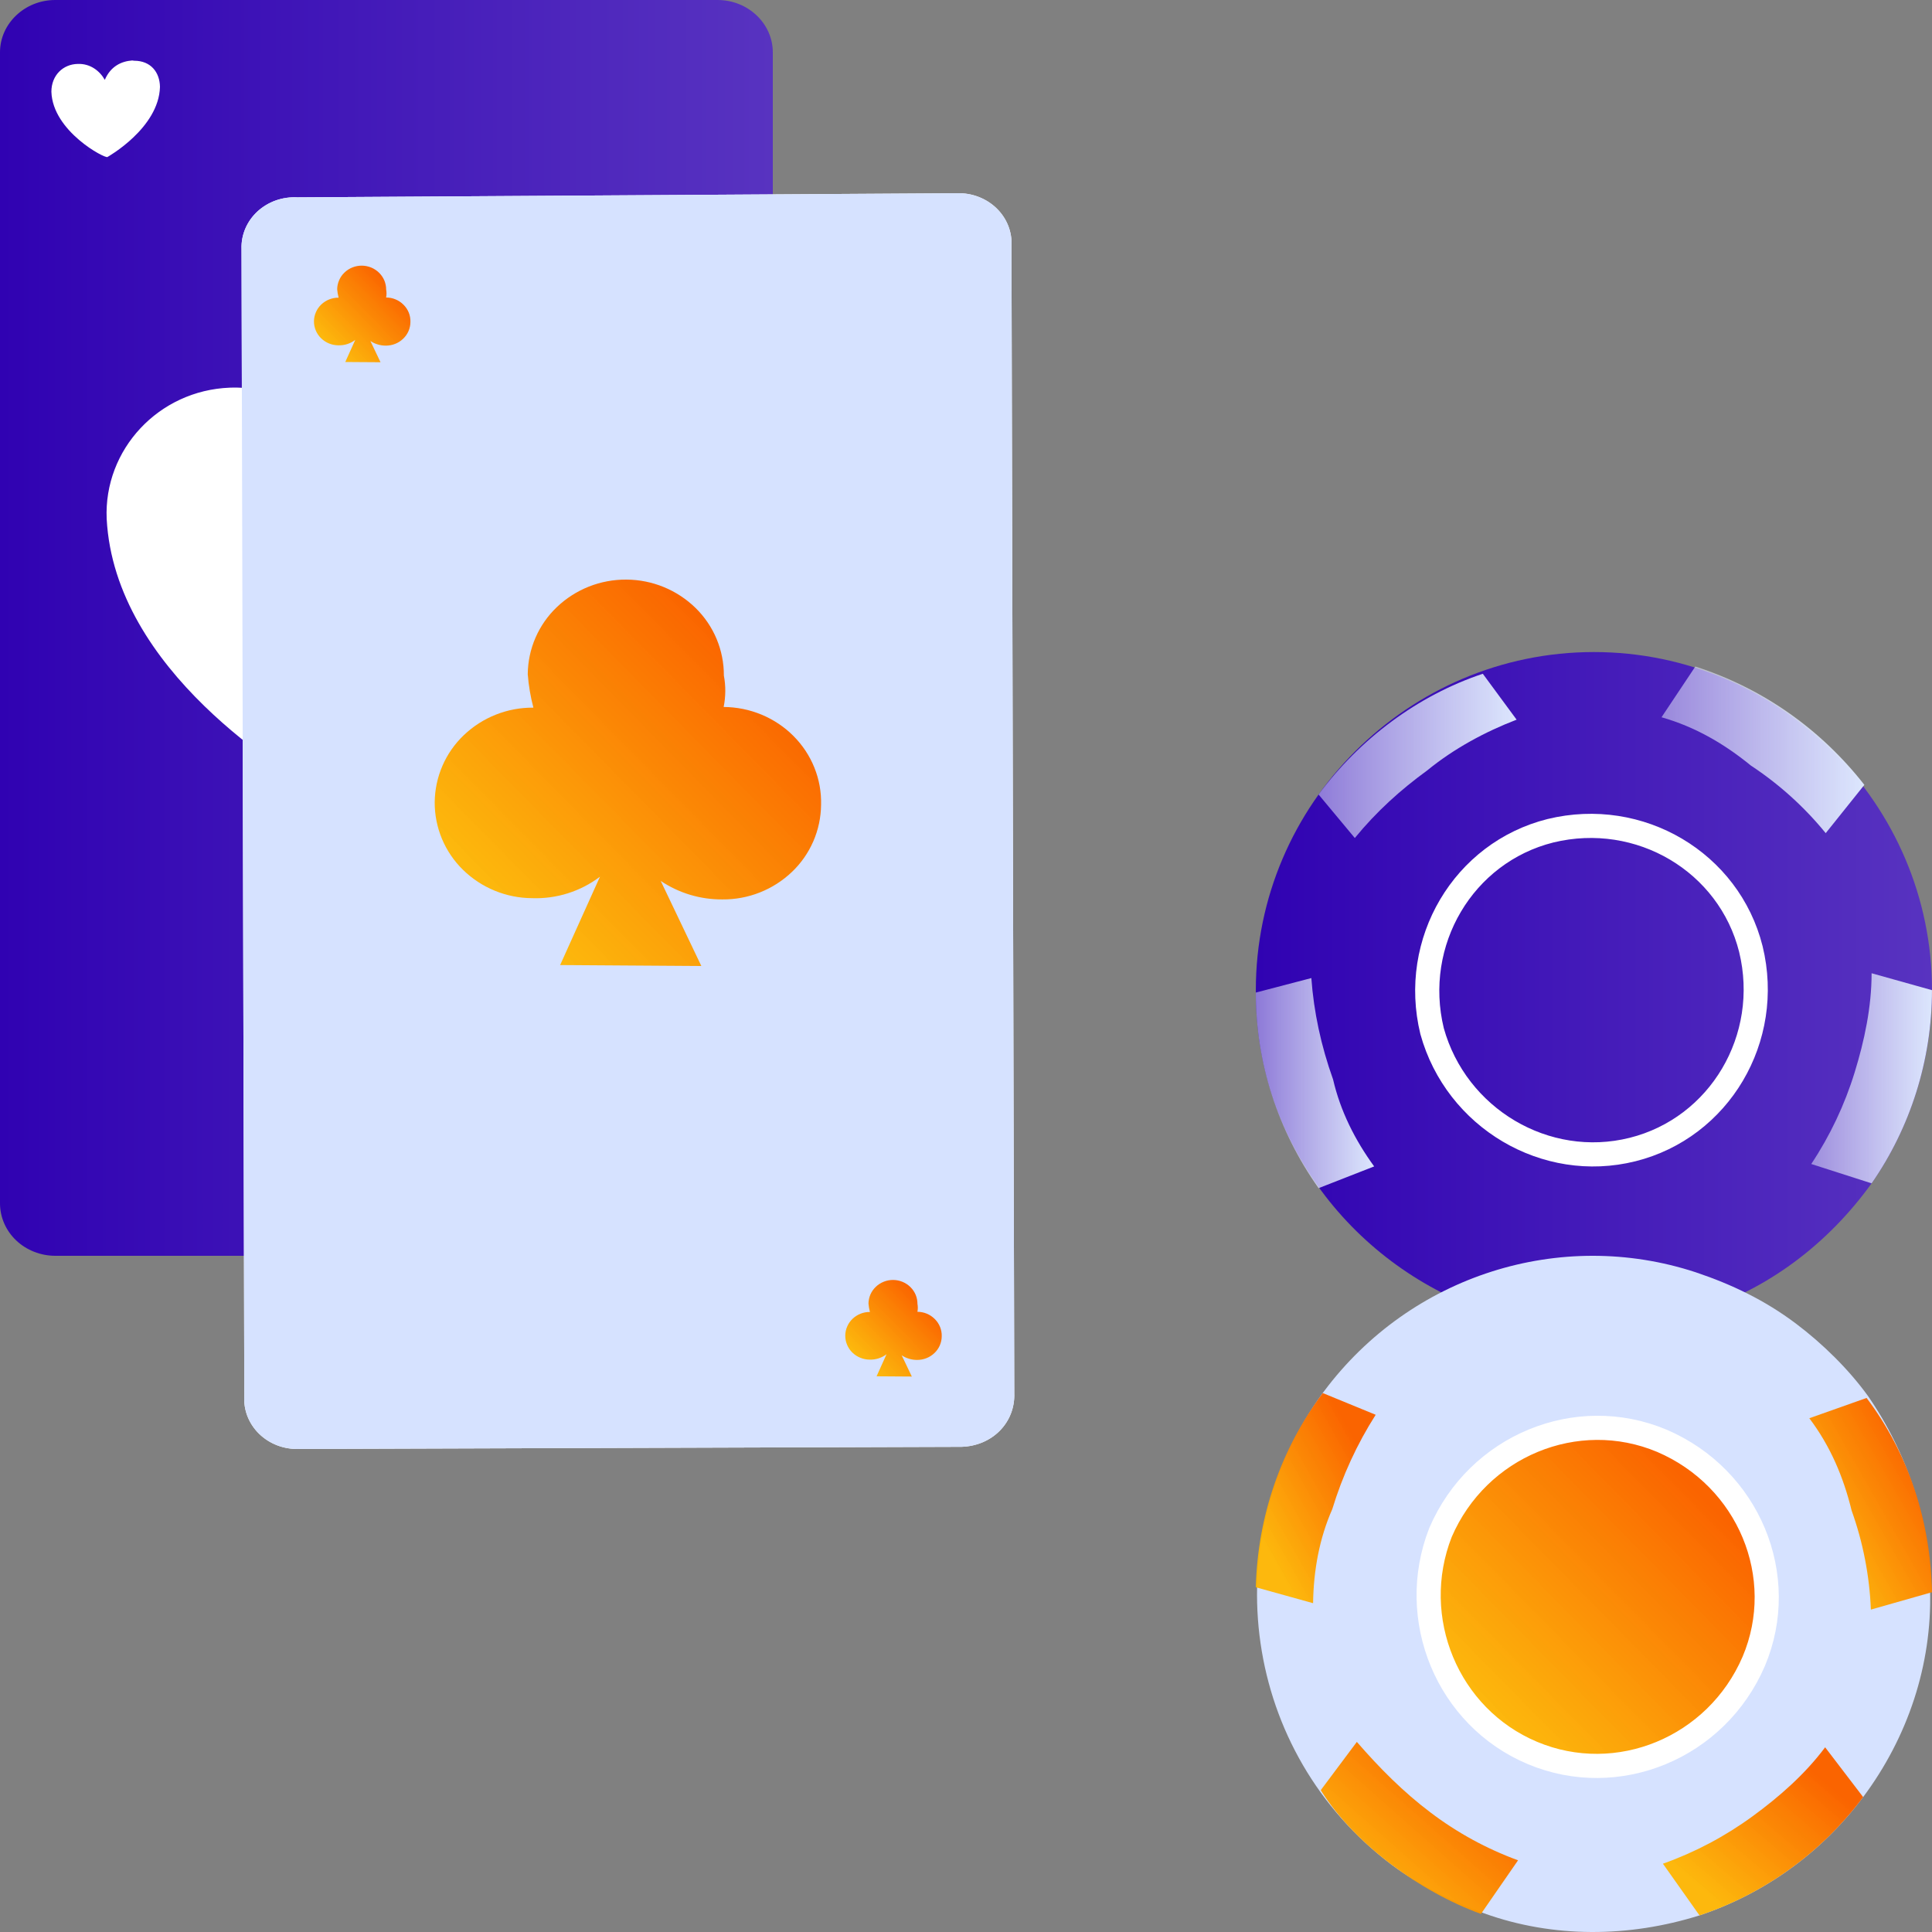
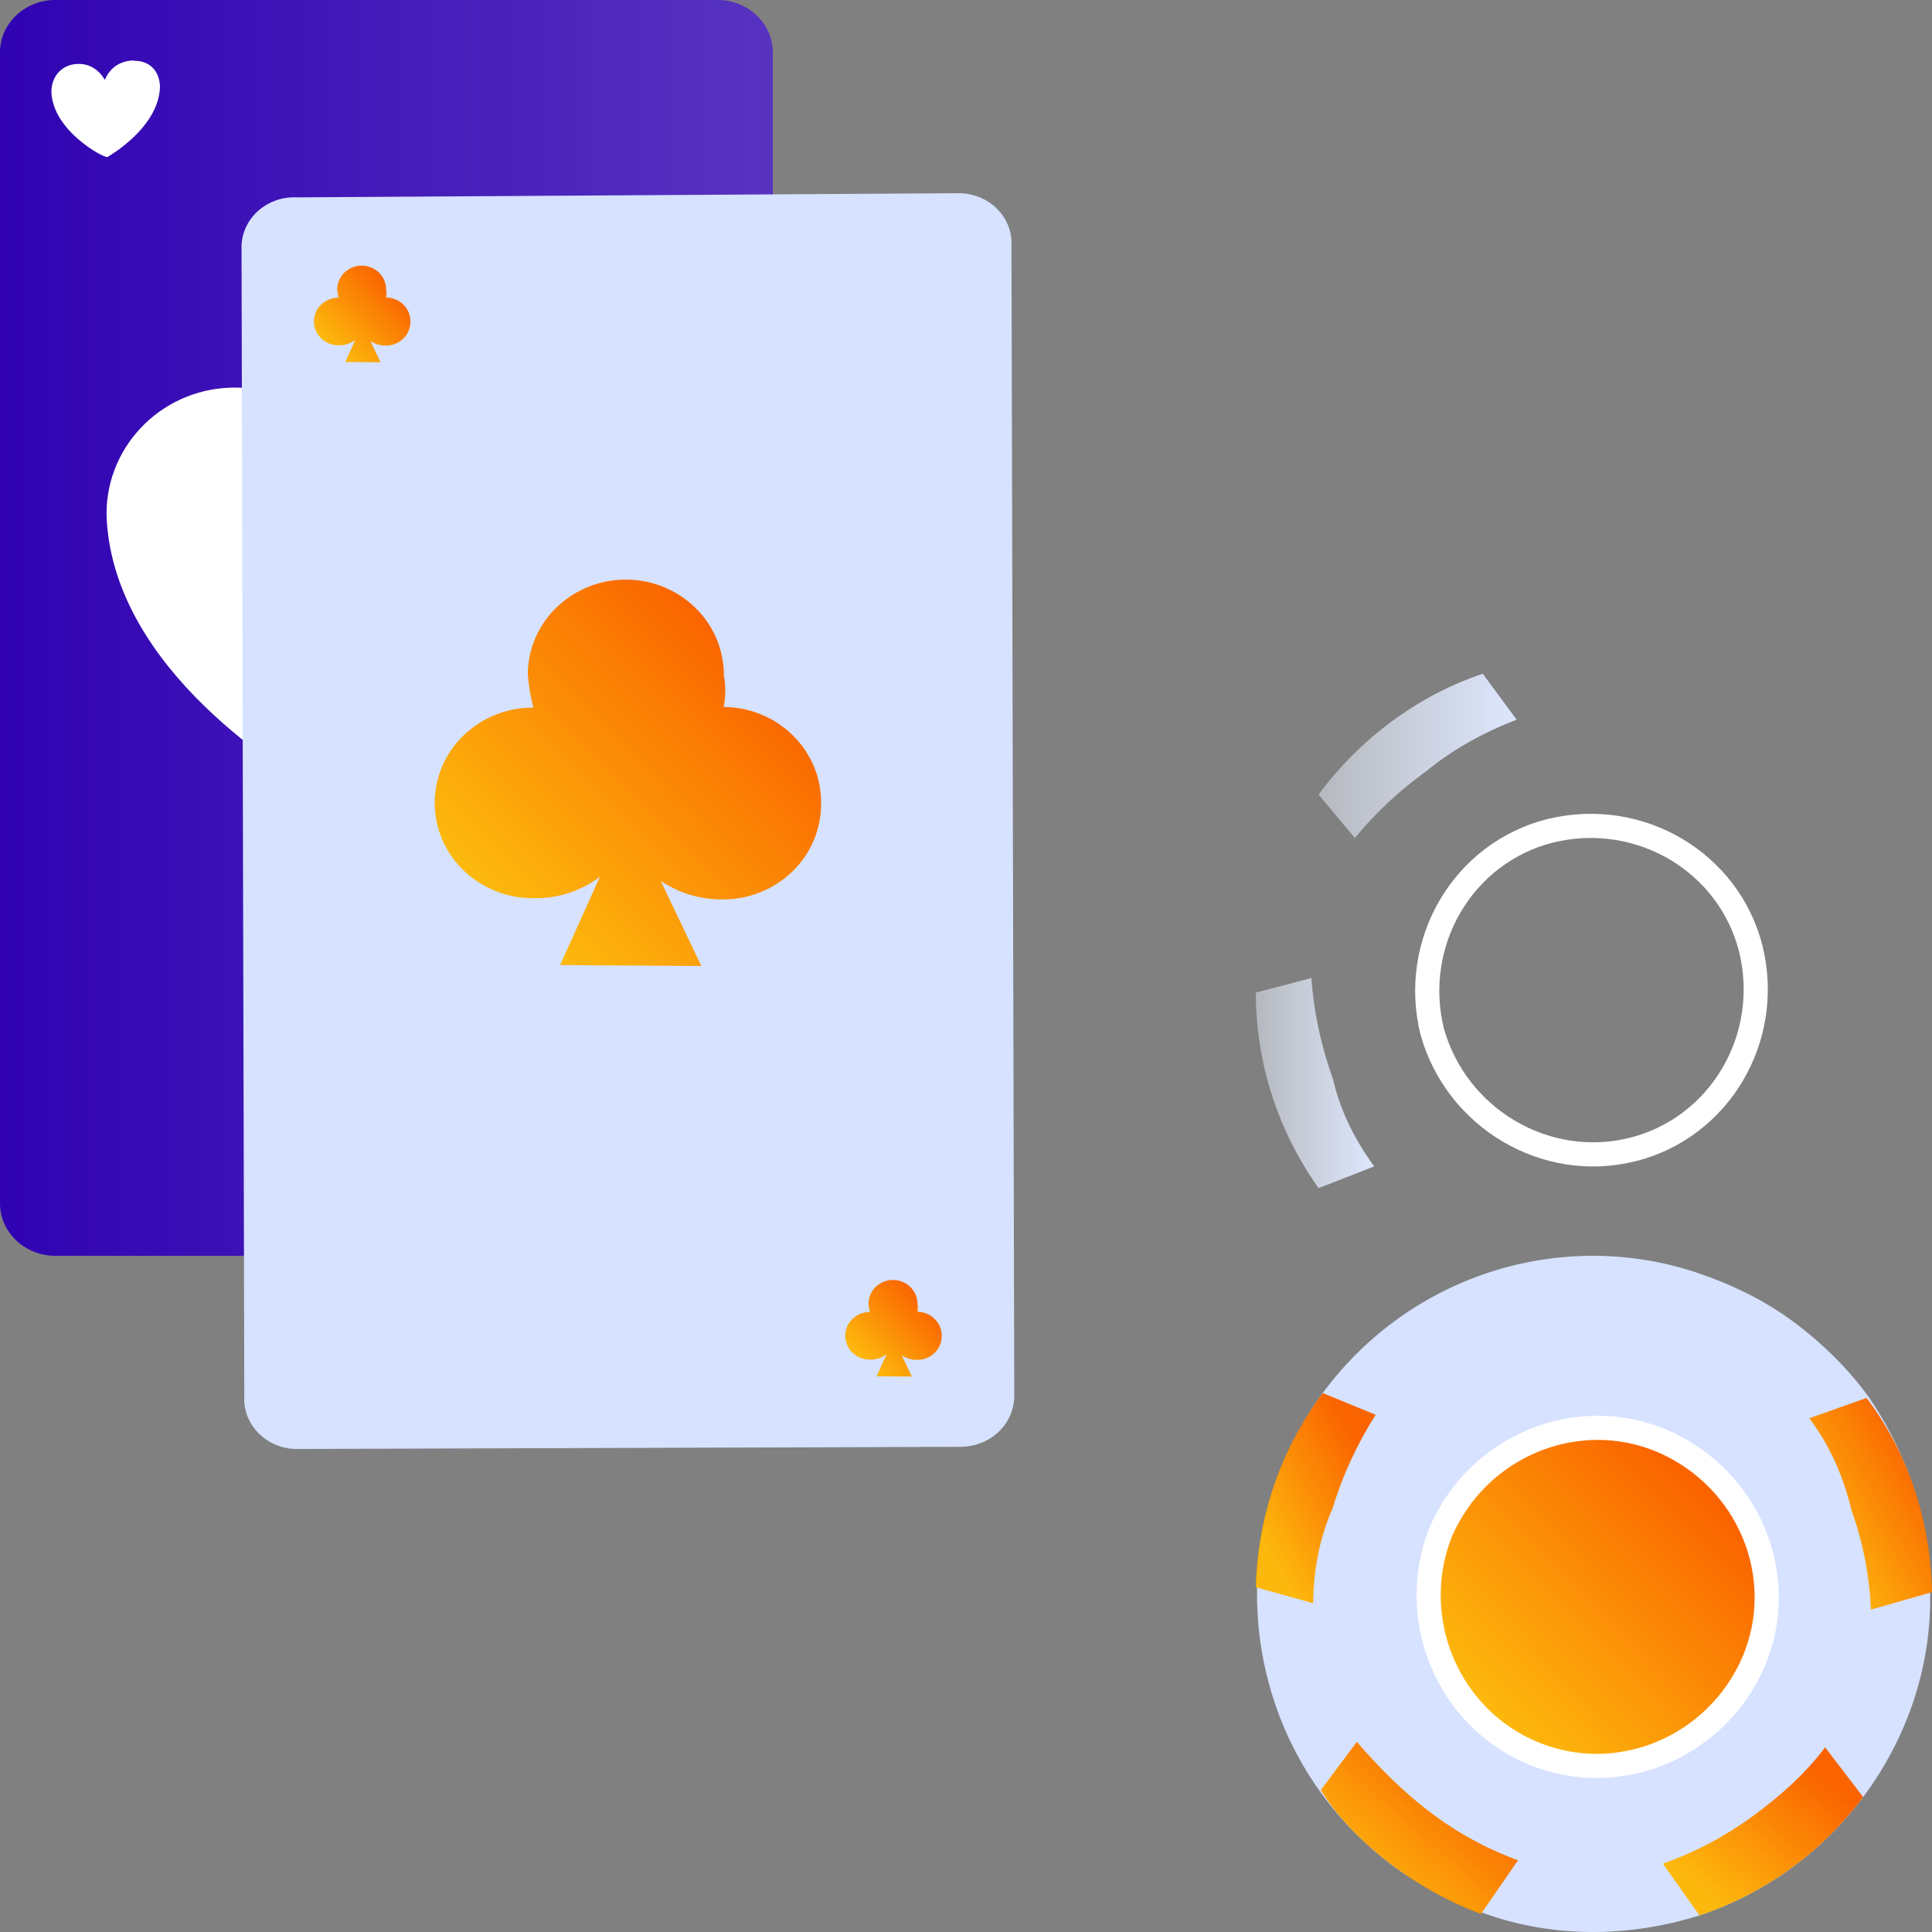
<svg xmlns="http://www.w3.org/2000/svg" width="80" height="80" viewBox="0 0 80 80" fill="none">
  <rect x="0" y="0" width="80" height="80" fill="#808080" stroke="none" />
  <g clip-path="url(#clip0_668_115806)">
    <path d="M2.285 0H29.715C30.972 0 32 0.975 32 2.166V49.834C31.998 50.408 31.757 50.958 31.329 51.364C30.901 51.77 30.32 51.998 29.715 52H2.285C1.68 51.998 1.1 51.77 0.671 51.364C0.243 50.958 0.002 50.408 0 49.834L0 2.166C0 0.975 1.028 0 2.285 0Z" fill="url(#paint0_linear_668_115806)" />
    <path d="M5.558 2.515L5.474 2.504C5.04 2.535 4.584 2.734 4.34 3.306C4.129 2.935 3.738 2.627 3.22 2.647C2.618 2.657 2.13 3.11 2.128 3.797C2.177 5.437 4.353 6.574 4.449 6.501C4.449 6.501 6.578 5.31 6.624 3.597C6.614 2.994 6.246 2.516 5.558 2.515Z" fill="white" />
    <path d="M23.479 20.881C23.817 26.654 17.23 31.275 15.189 32.537L14.417 32.976C14.329 32.965 14.164 32.854 13.999 32.744C11.909 31.582 5.189 27.414 4.873 21.464C4.758 18.854 6.834 16.611 9.533 16.508C10.345 16.477 11.151 16.658 11.873 17.033C12.594 17.407 13.206 17.962 13.648 18.644C13.878 18.941 14.032 19.14 14.174 19.427C14.307 19.086 14.429 18.833 14.551 18.58C15.358 17.16 16.815 16.272 18.522 16.22L18.974 16.189C21.374 16.316 23.364 18.27 23.479 20.881Z" fill="white" stroke="white" stroke-width="0.912" />
-     <path d="M39.817 59.91L12.371 59.999C12.067 60.008 11.764 59.957 11.482 59.85C11.2 59.742 10.945 59.58 10.732 59.374C10.52 59.167 10.356 58.922 10.249 58.652C10.143 58.382 10.098 58.095 10.116 57.807L10.001 10.305C9.991 10.017 10.045 9.731 10.159 9.464C10.273 9.197 10.444 8.956 10.662 8.755C10.88 8.554 11.14 8.399 11.425 8.298C11.711 8.198 12.015 8.155 12.319 8.172L39.63 8.001C39.934 7.992 40.236 8.043 40.518 8.151C40.8 8.259 41.055 8.421 41.267 8.627C41.479 8.833 41.643 9.079 41.749 9.348C41.855 9.618 41.901 9.905 41.883 10.193L41.999 57.695C42.041 58.902 41.093 59.87 39.817 59.91Z" fill="white" />
    <path d="M39.817 59.91L12.371 59.999C12.067 60.008 11.764 59.957 11.482 59.85C11.2 59.742 10.945 59.58 10.732 59.374C10.52 59.167 10.356 58.922 10.249 58.652C10.143 58.382 10.098 58.095 10.116 57.807L10.001 10.305C9.991 10.017 10.045 9.731 10.159 9.464C10.273 9.197 10.444 8.956 10.662 8.755C10.88 8.554 11.14 8.399 11.425 8.298C11.711 8.198 12.015 8.155 12.319 8.172L39.63 8.001C39.934 7.992 40.236 8.043 40.518 8.151C40.8 8.259 41.055 8.421 41.267 8.627C41.479 8.833 41.643 9.079 41.749 9.348C41.855 9.618 41.901 9.905 41.883 10.193L41.999 57.695C42.041 58.902 41.093 59.87 39.817 59.91Z" fill="#D6E2FF" />
    <path d="M29.965 29.274C30.052 28.845 30.055 28.403 29.974 27.973C29.976 27.452 29.873 26.936 29.672 26.455C29.471 25.975 29.175 25.54 28.803 25.175C28.037 24.427 27.01 24.005 25.939 24C24.868 23.991 23.835 24.398 23.06 25.137C22.683 25.496 22.381 25.927 22.174 26.405C21.966 26.883 21.857 27.398 21.853 27.918C21.889 28.386 21.966 28.848 22.087 29.302C21.016 29.292 19.984 29.7 19.209 30.438C18.831 30.797 18.529 31.229 18.322 31.706C18.114 32.184 18.005 32.699 18 33.22C17.998 33.74 18.1 34.256 18.301 34.737C18.503 35.217 18.798 35.653 19.171 36.017C19.936 36.765 20.964 37.187 22.035 37.191C23.045 37.227 24.037 36.913 24.843 36.303L23.194 39.961L29.041 40L27.359 36.477C28.113 36.983 29.003 37.25 29.912 37.243C30.982 37.253 32.015 36.845 32.79 36.107C33.168 35.748 33.469 35.316 33.677 34.839C33.884 34.361 33.994 33.846 33.999 33.325C34.013 32.8 33.919 32.277 33.723 31.789C33.526 31.298 33.231 30.851 32.857 30.477C32.481 30.099 32.032 29.799 31.535 29.592C31.037 29.385 30.504 29.278 29.965 29.274Z" fill="url(#paint1_linear_668_115806)" />
    <path d="M15.988 12.319C16.01 12.212 16.01 12.101 15.99 11.994C15.99 11.864 15.965 11.735 15.915 11.614C15.864 11.494 15.79 11.386 15.697 11.294C15.507 11.107 15.25 11.002 14.983 11C14.715 10.998 14.457 11.1 14.264 11.285C14.17 11.375 14.094 11.482 14.043 11.602C13.991 11.721 13.963 11.85 13.962 11.98C13.971 12.097 13.991 12.213 14.021 12.326C13.753 12.323 13.496 12.425 13.302 12.609C13.208 12.699 13.132 12.807 13.081 12.927C13.029 13.046 13.001 13.175 13 13.305C12.999 13.567 13.104 13.819 13.293 14.004C13.482 14.191 13.739 14.297 14.008 14.299C14.261 14.307 14.509 14.229 14.709 14.076L14.297 14.99L15.757 15L15.337 14.12C15.524 14.246 15.748 14.312 15.975 14.312C16.244 14.313 16.503 14.211 16.693 14.027C16.886 13.844 16.993 13.594 16.995 13.332C16.999 13.2 16.976 13.069 16.927 12.946C16.878 12.824 16.804 12.713 16.71 12.62C16.616 12.524 16.503 12.449 16.379 12.397C16.255 12.345 16.122 12.319 15.988 12.319Z" fill="url(#paint2_linear_668_115806)" />
    <path d="M37.988 54.319C38.01 54.212 38.01 54.101 37.99 53.994C37.99 53.864 37.965 53.735 37.915 53.614C37.864 53.494 37.791 53.386 37.697 53.294C37.507 53.107 37.25 53.002 36.983 53C36.715 52.998 36.458 53.1 36.264 53.285C36.17 53.375 36.094 53.482 36.042 53.602C35.991 53.721 35.963 53.85 35.962 53.98C35.972 54.096 35.991 54.212 36.021 54.326C35.753 54.323 35.496 54.425 35.302 54.609C35.208 54.699 35.132 54.807 35.081 54.927C35.029 55.046 35.001 55.175 35 55.305C34.999 55.567 35.104 55.819 35.292 56.004C35.482 56.191 35.739 56.297 36.008 56.299C36.261 56.307 36.509 56.228 36.709 56.077L36.297 56.99L37.757 57L37.337 56.12C37.524 56.246 37.746 56.312 37.974 56.312C38.244 56.312 38.502 56.211 38.693 56.027C38.886 55.844 38.993 55.594 38.995 55.332C38.999 55.2 38.975 55.069 38.926 54.946C38.877 54.824 38.803 54.713 38.709 54.62C38.615 54.525 38.503 54.449 38.379 54.397C38.255 54.346 38.122 54.319 37.988 54.319Z" fill="url(#paint3_linear_668_115806)" />
-     <path d="M79.999 41C79.999 43.899 79.099 46.699 77.499 48.999C75.7 51.499 73.199 53.399 70.3 54.299C68.799 54.799 67.399 54.999 65.999 54.999C64.6 54.999 63.1 54.799 61.8 54.399C56.001 52.499 52.001 47.199 52.001 41.099V40.999C52.001 33.301 58.301 27 66 27C73.7 27 80 33.3 80 41H79.999Z" fill="url(#paint4_linear_668_115806)" />
    <path d="M67.6 47.6C71.2 46.7 73.4 42.999 72.5 39.3C71.599 35.7 67.9 33.499 64.2 34.4C60.6 35.3 58.4 39 59.3 42.699C60.3 46.3 64 48.499 67.6 47.6Z" stroke="white" stroke-miterlimit="10" />
    <path d="M62.799 29.8C61.5 30.299 60.2 30.999 59.1 31.9C58 32.7 57 33.6 56.1 34.7L54.6 32.9C56.3 30.6 58.699 28.8 61.4 27.899L62.8 29.8H62.799Z" fill="url(#paint5_linear_668_115806)" />
-     <path d="M77.2 32.499L75.599 34.499C74.714 33.414 73.669 32.47 72.5 31.7C71.399 30.8 70.2 30.1 68.8 29.7L70.2 27.6C73 28.5 75.4 30.2 77.2 32.5V32.499Z" fill="url(#paint6_linear_668_115806)" />
-     <path d="M79.999 41C79.999 43.9 79.099 46.7 77.499 49L75 48.199C75.779 47.026 76.385 45.746 76.799 44.399C77.199 43.1 77.499 41.7 77.499 40.3L79.999 41Z" fill="url(#paint7_linear_668_115806)" />
    <path d="M56.9 48.299L54.6 49.199C52.9 46.799 52.001 43.999 52.001 41.1L54.3 40.499C54.401 41.9 54.7 43.3 55.2 44.699C55.501 45.999 56.1 47.199 56.901 48.299H56.9Z" fill="url(#paint8_linear_668_115806)" />
    <path d="M77.149 74.412C75.44 76.7 73.076 78.41 70.373 79.313C67.442 80.233 64.313 80.252 61.464 79.231C60.109 78.711 58.734 78.051 57.618 77.21C51.481 72.587 50.247 63.904 54.771 57.682L54.831 57.603C58.42 52.802 64.618 50.842 70.218 52.683C71.713 53.184 73.087 53.845 74.363 54.805C75.479 55.645 76.555 56.706 77.351 57.807C78.965 60.148 79.941 63.009 79.921 65.87C79.999 68.931 79.003 71.931 77.149 74.412Z" fill="#D6E2FF" />
    <path d="M63.456 72.587C66.977 74.066 71.074 72.384 72.619 68.792C74.102 65.283 72.415 61.199 68.812 59.659C65.291 58.181 61.194 59.863 59.649 63.454C58.248 67.025 59.936 71.109 63.456 72.587Z" fill="url(#paint9_linear_668_115806)" stroke="white" stroke-miterlimit="10" />
    <path d="M80 65.93L77.469 66.65C77.412 65.25 77.144 63.867 76.672 62.549C76.334 61.167 75.796 59.887 74.92 58.726L77.291 57.886C79.044 60.208 79.941 63.009 80 65.93Z" fill="url(#paint10_linear_668_115806)" />
    <path d="M77.15 74.412C75.44 76.7 73.076 78.41 70.373 79.313L68.858 77.172C70.181 76.701 71.43 76.041 72.565 75.212C73.662 74.412 74.738 73.472 75.575 72.352L77.149 74.413L77.15 74.412Z" fill="url(#paint11_linear_668_115806)" />
    <path d="M61.324 79.251C60.049 78.791 58.734 78.051 57.618 77.21C56.502 76.37 55.426 75.309 54.689 74.128L56.184 72.128C57.12 73.208 58.116 74.209 59.232 75.049C60.336 75.887 61.559 76.555 62.859 77.031L61.324 79.251V79.251Z" fill="url(#paint12_linear_668_115806)" />
    <path d="M54.372 66.385L52 65.725C52.08 62.784 53.037 60.003 54.772 57.683L56.964 58.583C56.191 59.796 55.588 61.108 55.169 62.485C54.631 63.705 54.392 65.025 54.372 66.385Z" fill="url(#paint13_linear_668_115806)" />
  </g>
  <defs>
    <linearGradient id="paint0_linear_668_115806" x1="0" y1="26.022" x2="32" y2="26.022" gradientUnits="userSpaceOnUse">
      <stop stop-color="#3002B2" />
      <stop offset="1" stop-color="#5833C0" />
    </linearGradient>
    <linearGradient id="paint1_linear_668_115806" x1="30.876" y1="27.16" x2="20.714" y2="37.168" gradientUnits="userSpaceOnUse">
      <stop stop-color="#FA6400" />
      <stop offset="1" stop-color="#FFB500" stop-opacity="0.95" />
    </linearGradient>
    <linearGradient id="paint2_linear_668_115806" x1="16.215" y1="11.79" x2="13.675" y2="14.289" gradientUnits="userSpaceOnUse">
      <stop stop-color="#FA6400" />
      <stop offset="1" stop-color="#FFB500" stop-opacity="0.95" />
    </linearGradient>
    <linearGradient id="paint3_linear_668_115806" x1="38.215" y1="53.79" x2="35.675" y2="56.289" gradientUnits="userSpaceOnUse">
      <stop stop-color="#FA6400" />
      <stop offset="1" stop-color="#FFB500" stop-opacity="0.95" />
    </linearGradient>
    <linearGradient id="paint4_linear_668_115806" x1="52.001" y1="41.011" x2="80" y2="41.011" gradientUnits="userSpaceOnUse">
      <stop stop-color="#3002B2" />
      <stop offset="1" stop-color="#5833C0" />
    </linearGradient>
    <linearGradient id="paint5_linear_668_115806" x1="54.6" y1="31.302" x2="62.8" y2="31.302" gradientUnits="userSpaceOnUse">
      <stop stop-color="#EAF0FD" stop-opacity="0.5" />
      <stop offset="1" stop-color="#DCE6FD" />
    </linearGradient>
    <linearGradient id="paint6_linear_668_115806" x1="68.8" y1="31.053" x2="77.2" y2="31.053" gradientUnits="userSpaceOnUse">
      <stop stop-color="#EAF0FD" stop-opacity="0.5" />
      <stop offset="1" stop-color="#DCE6FD" />
    </linearGradient>
    <linearGradient id="paint7_linear_668_115806" x1="75" y1="44.653" x2="79.999" y2="44.653" gradientUnits="userSpaceOnUse">
      <stop stop-color="#EAF0FD" stop-opacity="0.5" />
      <stop offset="1" stop-color="#DCE6FD" />
    </linearGradient>
    <linearGradient id="paint8_linear_668_115806" x1="52.001" y1="44.853" x2="56.901" y2="44.853" gradientUnits="userSpaceOnUse">
      <stop stop-color="#EAF0FD" stop-opacity="0.5" />
      <stop offset="1" stop-color="#DCE6FD" />
    </linearGradient>
    <linearGradient id="paint9_linear_668_115806" x1="70.423" y1="61.889" x2="61.532" y2="70.645" gradientUnits="userSpaceOnUse">
      <stop stop-color="#FA6400" />
      <stop offset="1" stop-color="#FFB500" stop-opacity="0.95" />
    </linearGradient>
    <linearGradient id="paint10_linear_668_115806" x1="79.008" y1="59.617" x2="74.214" y2="62.354" gradientUnits="userSpaceOnUse">
      <stop stop-color="#FA6400" />
      <stop offset="1" stop-color="#FFB500" stop-opacity="0.95" />
    </linearGradient>
    <linearGradient id="paint11_linear_668_115806" x1="75.531" y1="73.727" x2="71.164" y2="78.848" gradientUnits="userSpaceOnUse">
      <stop stop-color="#FA6400" />
      <stop offset="1" stop-color="#FFB500" stop-opacity="0.95" />
    </linearGradient>
    <linearGradient id="paint12_linear_668_115806" x1="61.263" y1="73.535" x2="56.772" y2="78.608" gradientUnits="userSpaceOnUse">
      <stop stop-color="#FA6400" />
      <stop offset="1" stop-color="#FFB500" stop-opacity="0.95" />
    </linearGradient>
    <linearGradient id="paint13_linear_668_115806" x1="55.994" y1="59.402" x2="51.274" y2="62.053" gradientUnits="userSpaceOnUse">
      <stop stop-color="#FA6400" />
      <stop offset="1" stop-color="#FFB500" stop-opacity="0.95" />
    </linearGradient>
    <clipPath id="clip0_668_115806">
      <rect width="80" height="80" fill="white" />
    </clipPath>
  </defs>
</svg>